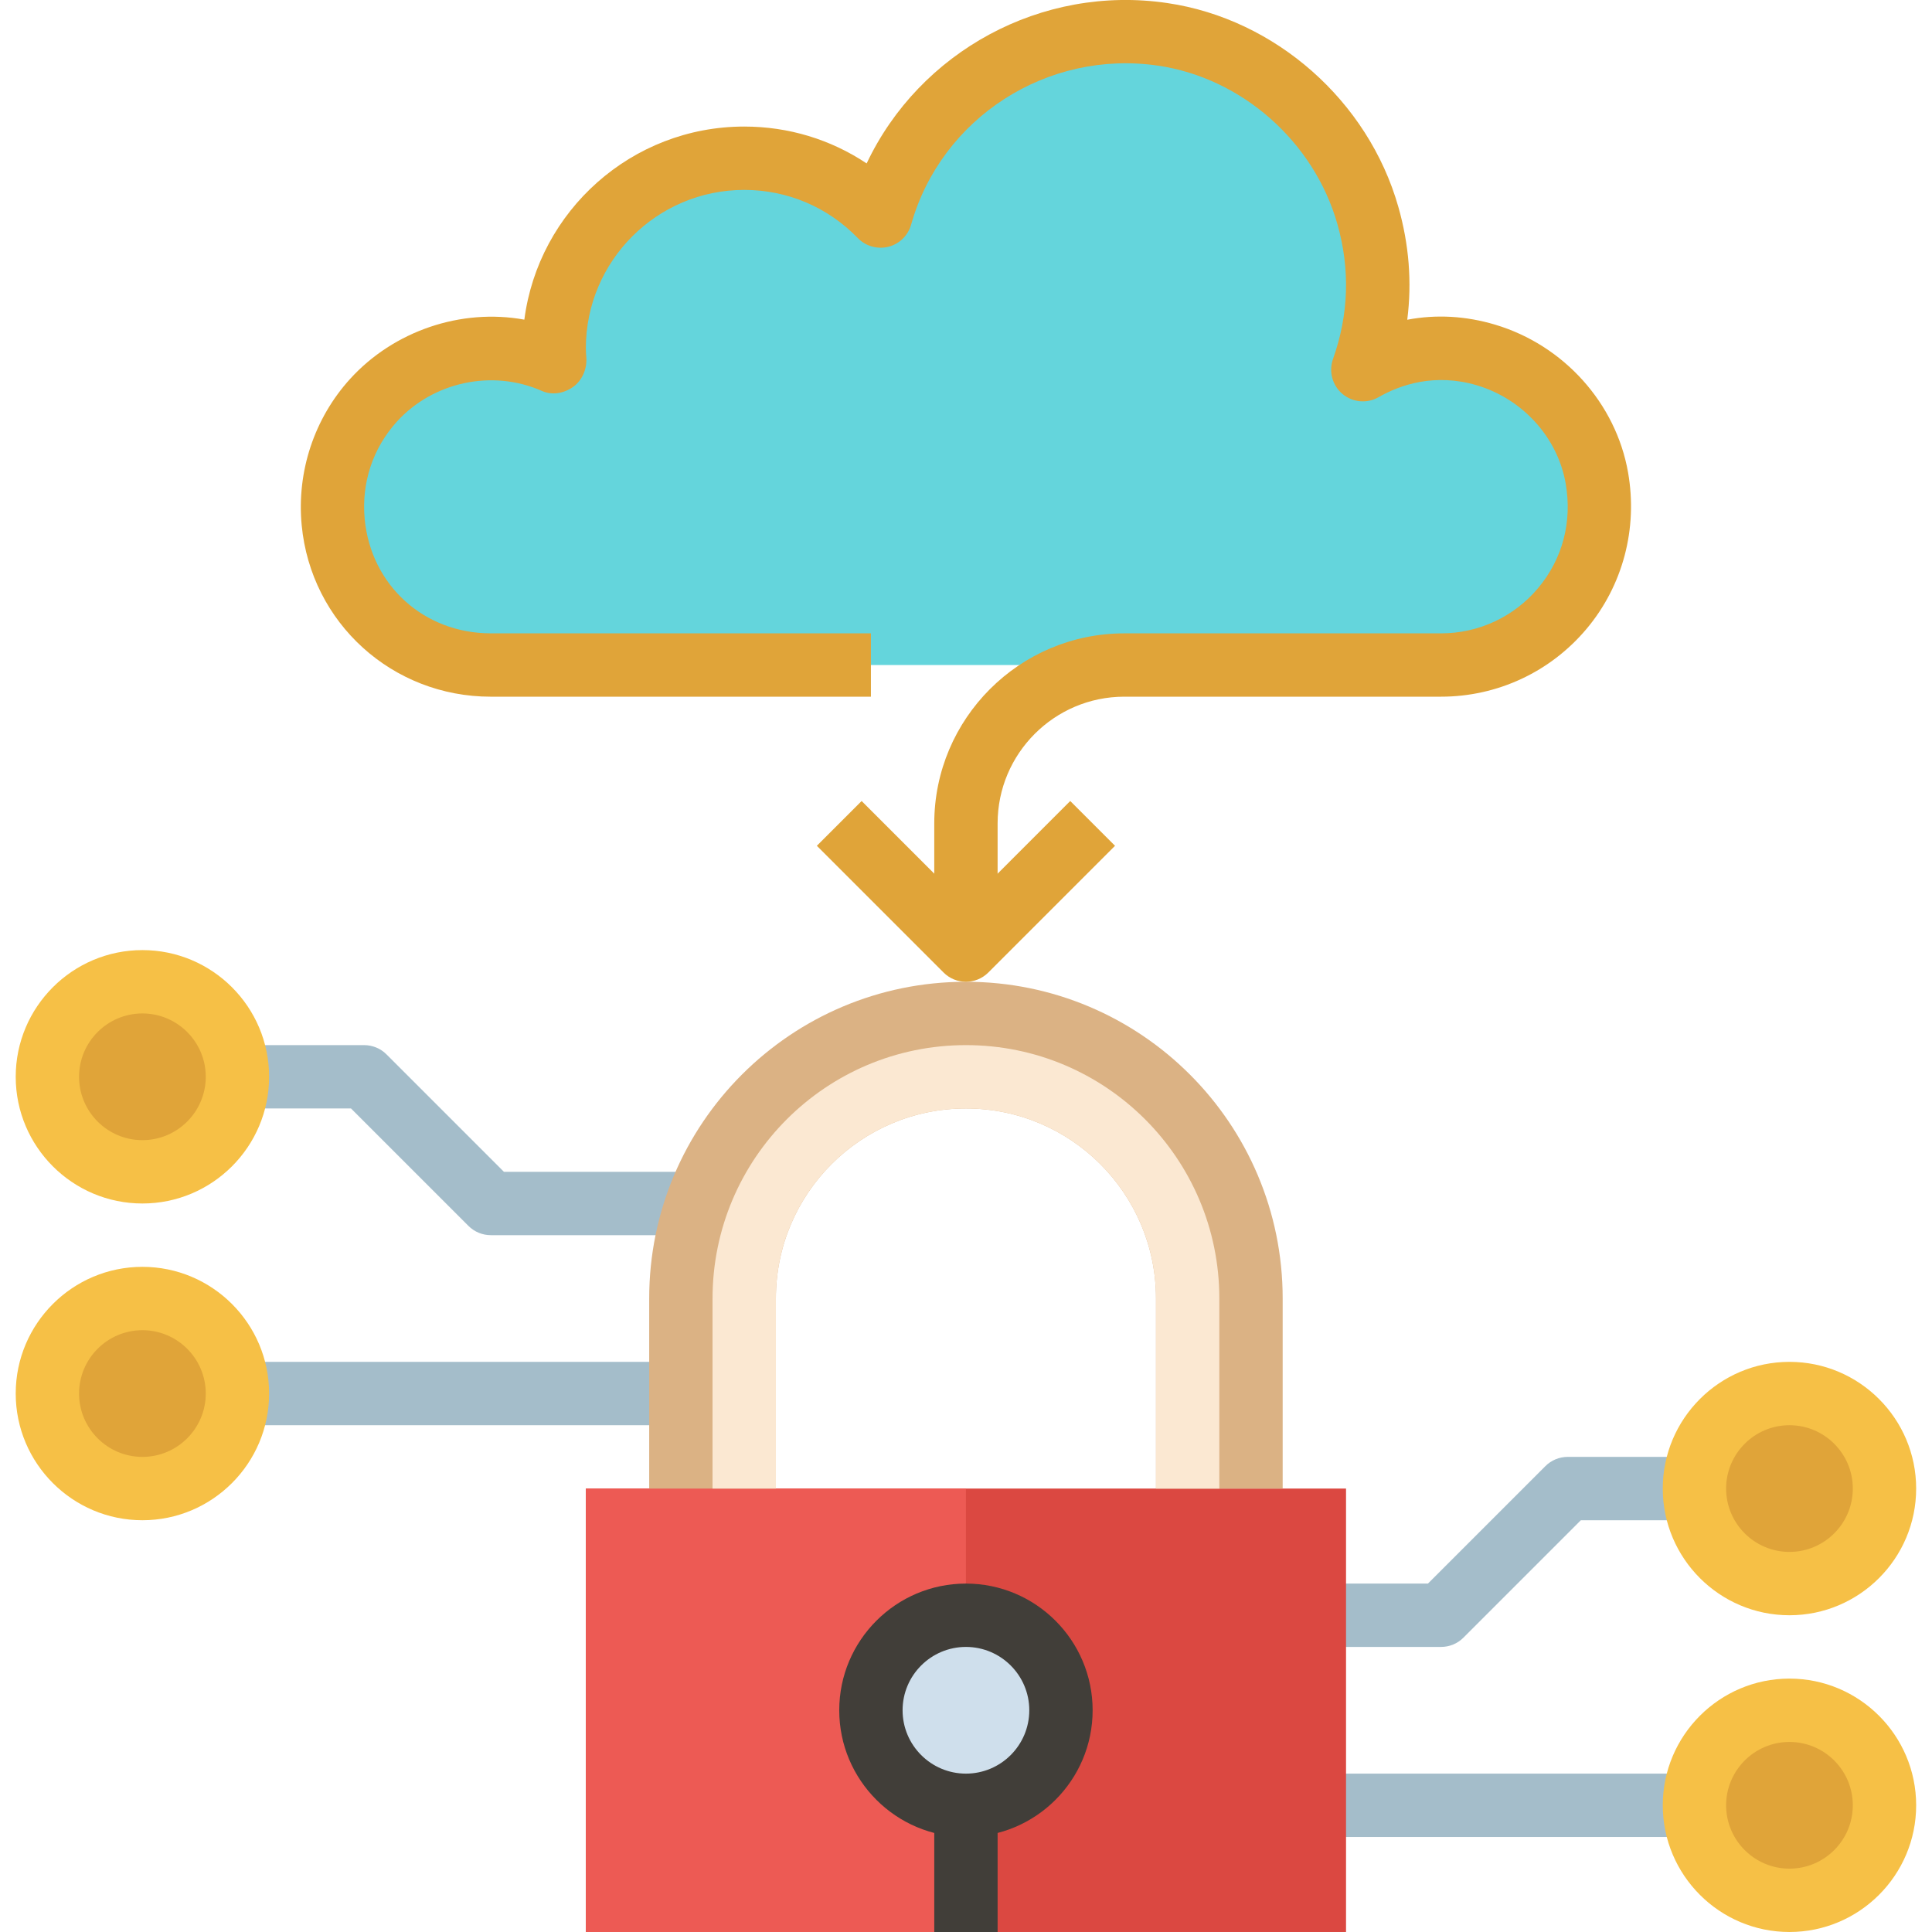
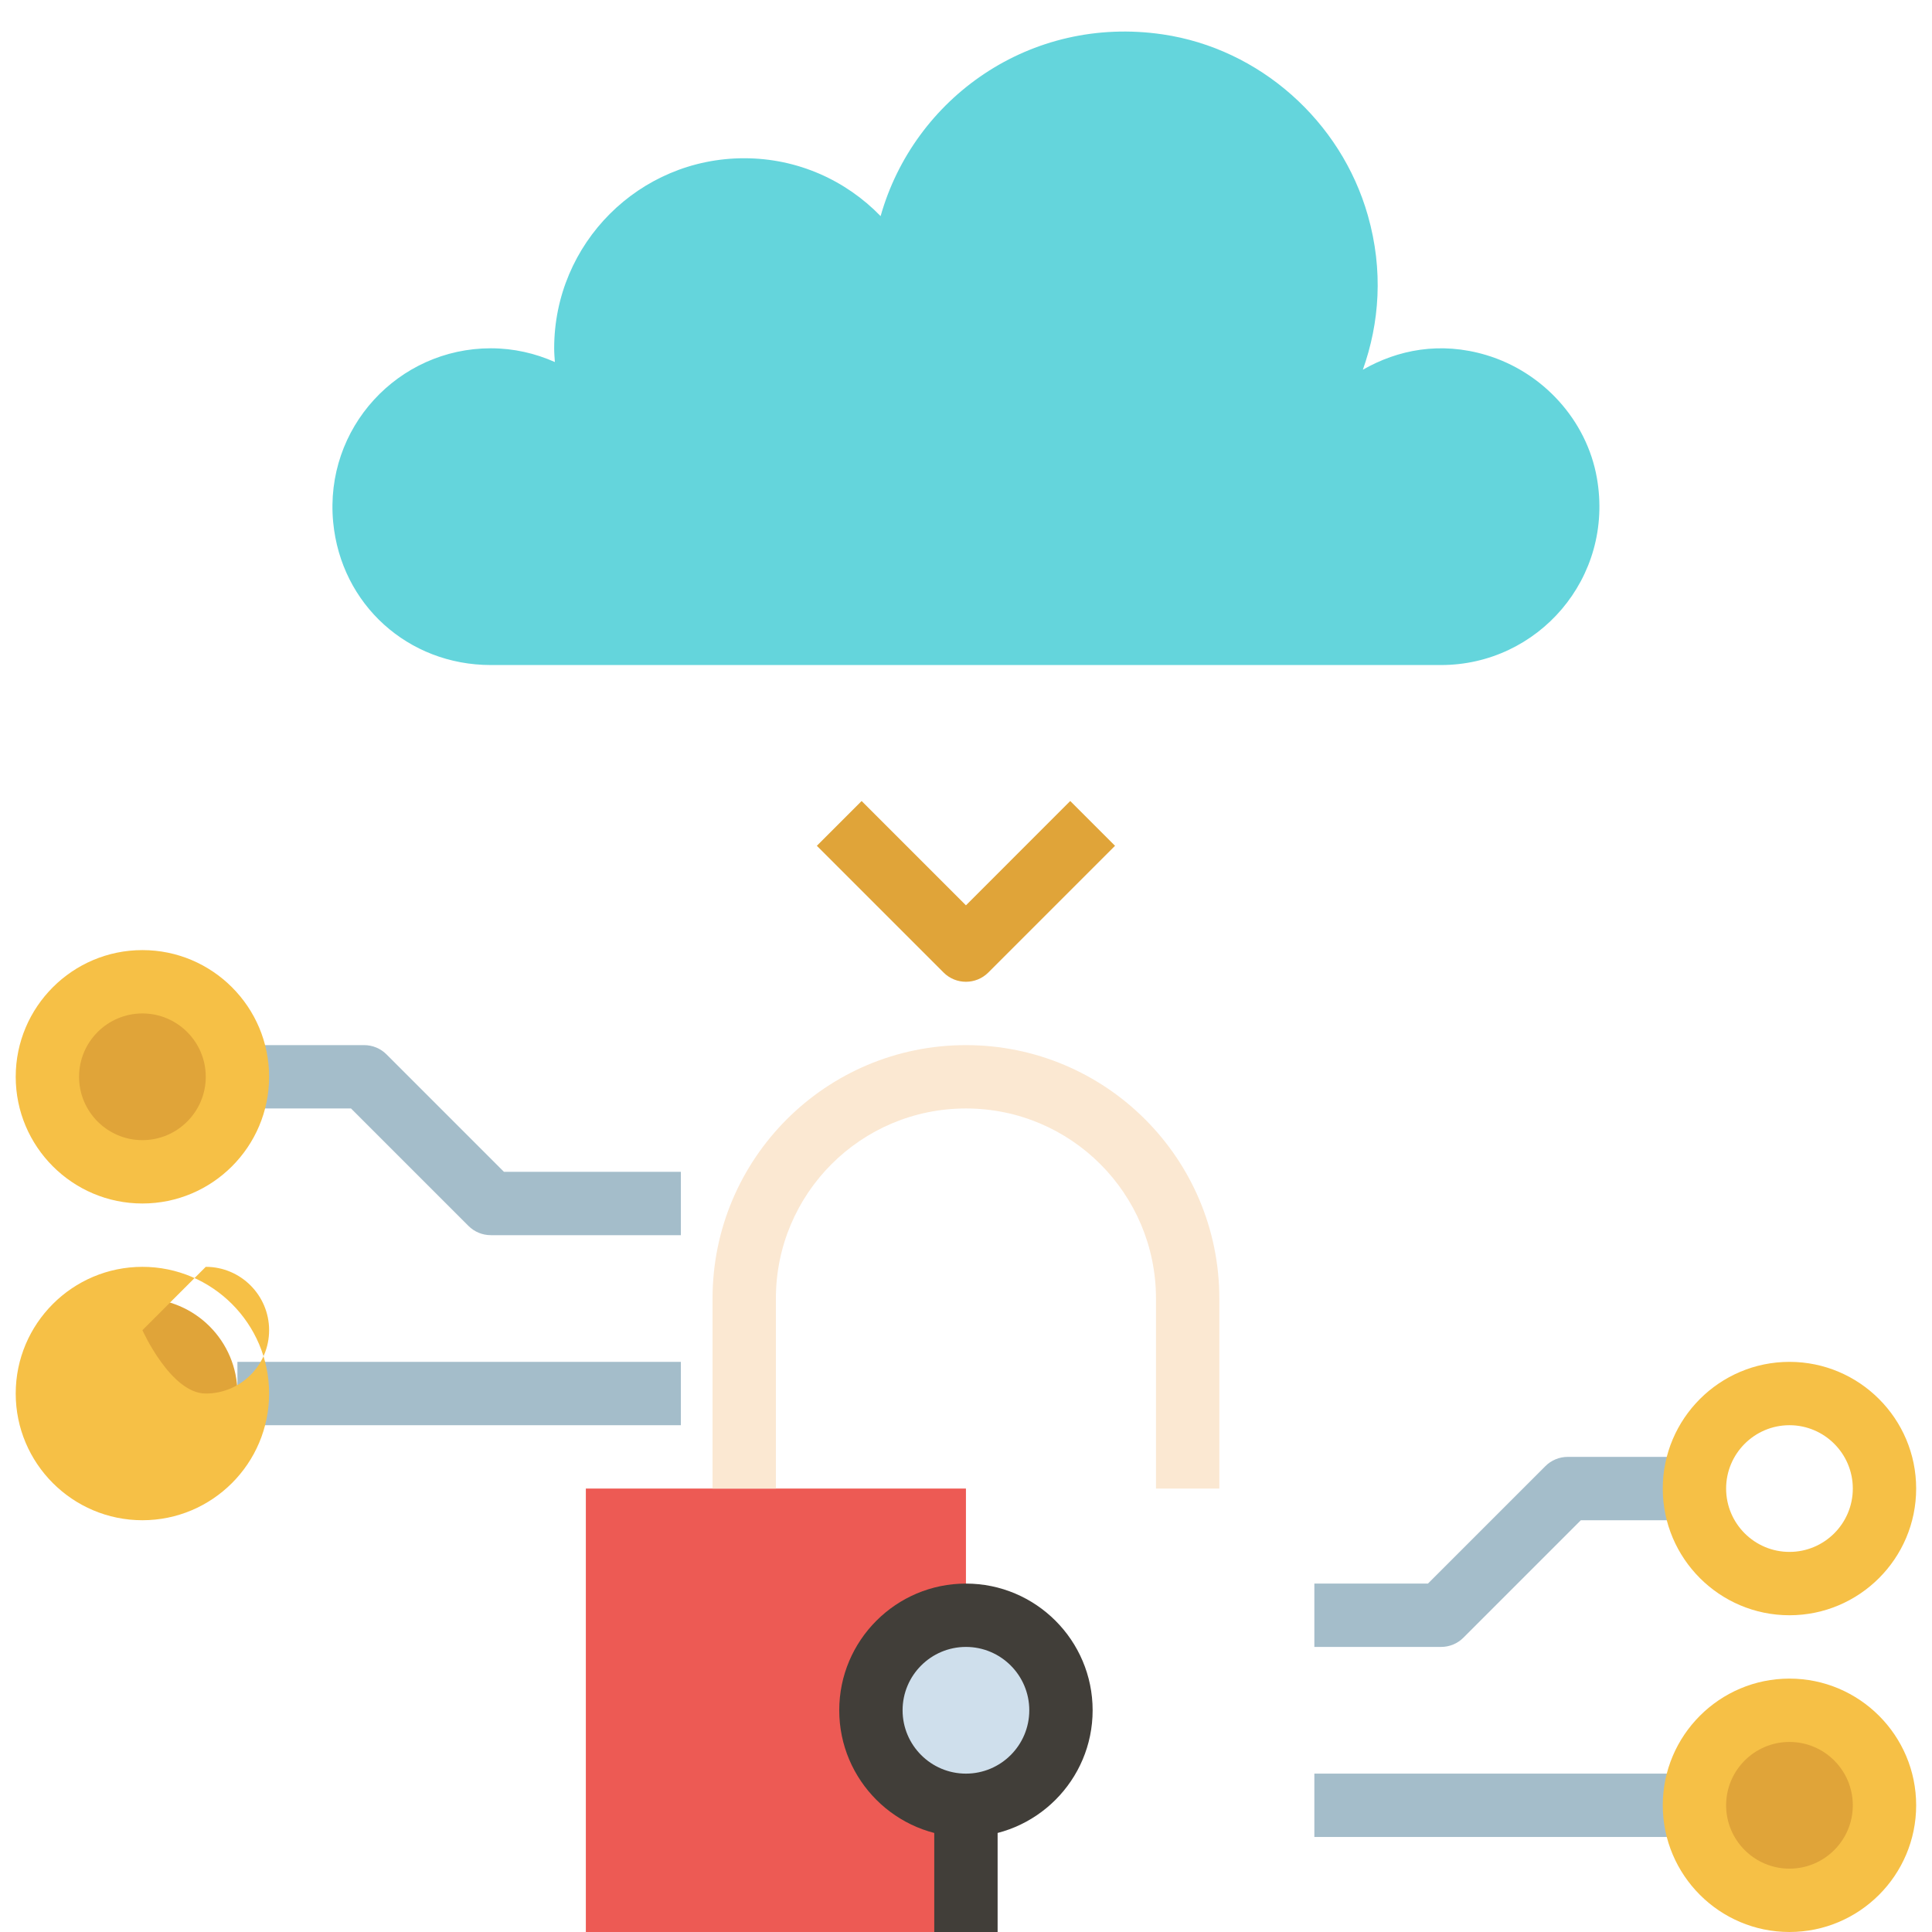
<svg xmlns="http://www.w3.org/2000/svg" height="487pt" viewBox="-3 0 487 487.97" width="487pt">
  <g fill="#a4bdca">
    <path d="m168.484 311.969h-48c-2.129 0-4.16-.84-5.656-2.344l-29.656-29.656h-28.688v-16h32c2.129 0 4.16.84 5.656 2.344l29.656 29.656h44.688zm0 0" />
    <path d="m56.484 343.969h112v16h-112zm0 0" />
    <path d="m360.484 415.969h-32v-16h28.688l29.656-29.656c1.496-1.504 3.527-2.344 5.656-2.344h32v16h-28.688l-29.656 29.656c-1.496 1.504-3.527 2.344-5.656 2.344zm0 0" />
    <path d="m328.484 447.969h96v16h-96zm0 0" />
  </g>
  <path d="m360.484 167.969c24.465 0 43.801-21.965 39.359-47.254-2.574-14.648-13.711-26.777-27.957-31.039-11.609-3.473-22.328-1.344-31.152 3.703 4.184-11.77 5.23-25.023 1.262-38.969-6.773-23.824-27.305-42.129-51.809-45.727-33.461-4.922-62.848 16.094-71.254 45.902-8.719-9-20.922-14.617-34.449-14.617-26.512 0-48 21.488-48 48 0 1.176.098 2.32.176 3.473-4.949-2.199-10.406-3.473-16.176-3.473-23.383 0-42.086 20.074-39.816 43.93 1.984 20.801 18.93 36.07 39.816 36.07" fill="#64d5dc" />
  <path d="m56.484 271.969c0 13.258-10.746 24-24 24s-24-10.742-24-24c0-13.254 10.746-24 24-24s24 10.746 24 24zm0 0" fill="#e0a439" />
  <path d="m56.484 351.969c0 13.258-10.746 24-24 24s-24-10.742-24-24c0-13.254 10.746-24 24-24s24 10.746 24 24zm0 0" fill="#e0a439" />
-   <path d="m472.484 375.969c0 13.258-10.746 24-24 24s-24-10.742-24-24c0-13.254 10.746-24 24-24s24 10.746 24 24zm0 0" fill="#e0a439" />
  <path d="m472.484 455.969c0 13.258-10.746 24-24 24s-24-10.742-24-24c0-13.254 10.746-24 24-24s24 10.746 24 24zm0 0" fill="#e0a439" />
-   <path d="m144.484 375.969h192v112h-192zm0 0" fill="#db4841" />
  <path d="m144.484 375.969h96v112h-96zm0 0" fill="#ed5a54" />
  <path d="m264.484 431.969c0 13.258-10.746 24-24 24s-24-10.742-24-24c0-13.254 10.746-24 24-24s24 10.746 24 24zm0 0" fill="#cfdfec" />
-   <path d="m288.484 375.969v-48c0-26.512-21.488-48-48-48s-48 21.488-48 48v48h-32v-48c0-44.184 35.816-80 80-80s80 35.816 80 80v48zm0 0" fill="#dbb284" />
  <path d="m288.484 375.969v-48c0-26.512-21.488-48-48-48s-48 21.488-48 48v48h-16v-48c0-35.344 28.656-64 64-64s64 28.656 64 64v48zm0 0" fill="#fbe8d2" />
-   <path d="m248.484 239.969h-16v-32c0-26.469 21.527-48 48-48h80c9.488 0 18.426-4.168 24.52-11.438 6.184-7.379 8.656-16.762 6.953-26.441-2.031-11.574-10.816-21.297-22.375-24.758-10.688-3.18-19.426-.137-24.871 2.98-2.891 1.672-6.531 1.348-9.113-.797-2.559-2.152-3.52-5.672-2.41-8.824 3.992-11.199 4.363-22.672 1.113-34.105-5.918-20.816-24.121-36.887-45.273-40-27.965-4.113-54.781 13.152-62.391 40.16-.785 2.754-2.969 4.879-5.742 5.586-2.777.68-5.723-.137-7.707-2.188-7.605-7.848-17.812-12.176-28.703-12.176-22.055 0-40 17.945-40 40 0 .824.066 1.625.121 2.426.191 2.809-1.074 5.742-3.367 7.352-2.297 1.609-5.234 2.152-7.824 1.008-12.648-5.602-27.578-2.215-36.617 7.695-6.137 6.762-9.031 15.52-8.168 24.695 1.602 16.699 15 28.824 31.855 28.824h96v16h-96c-24.879 0-45.422-18.613-47.773-43.309-1.289-13.516 3.168-26.992 12.246-36.969 11.008-12.105 28.008-17.875 43.992-14.953 3.559-27.48 27.105-48.77 55.535-48.77 11.176 0 21.832 3.25 30.922 9.312 13.336-28.199 44.117-45.207 75.949-40.504 27.273 4.008 50.723 24.688 58.336 51.457 2.715 9.52 3.465 19.07 2.258 28.527 7.281-1.383 14.777-.977 22.215 1.25 17.312 5.176 30.488 19.832 33.555 37.32 2.496 14.199-1.32 28.59-10.473 39.496-9.152 10.902-22.547 17.141-36.762 17.141h-80c-17.648 0-32 14.355-32 32zm0 0" fill="#e0a439" />
  <path d="m240.484 463.969c-17.648 0-32-14.352-32-32 0-17.645 14.352-32 32-32s32 14.355 32 32c0 17.648-14.352 32-32 32zm0-48c-8.824 0-16 7.176-16 16s7.176 16 16 16 16-7.176 16-16-7.176-16-16-16zm0 0" fill="#413e39" />
  <path d="m232.484 455.969h16v32h-16zm0 0" fill="#413e39" />
  <path d="m32.484 303.969c-17.648 0-32-14.352-32-32 0-17.645 14.352-32 32-32s32 14.355 32 32c0 17.648-14.352 32-32 32zm0-48c-8.824 0-16 7.176-16 16s7.176 16 16 16 16-7.176 16-16-7.176-16-16-16zm0 0" fill="#f6c046" />
-   <path d="m32.484 383.969c-17.648 0-32-14.352-32-32 0-17.645 14.352-32 32-32s32 14.355 32 32c0 17.648-14.352 32-32 32zm0-48c-8.824 0-16 7.176-16 16s7.176 16 16 16 16-7.176 16-16-7.176-16-16-16zm0 0" fill="#f6c046" />
+   <path d="m32.484 383.969c-17.648 0-32-14.352-32-32 0-17.645 14.352-32 32-32s32 14.355 32 32c0 17.648-14.352 32-32 32zm0-48s7.176 16 16 16 16-7.176 16-16-7.176-16-16-16zm0 0" fill="#f6c046" />
  <path d="m448.484 407.969c-17.648 0-32-14.352-32-32 0-17.645 14.352-32 32-32s32 14.355 32 32c0 17.648-14.352 32-32 32zm0-48c-8.824 0-16 7.176-16 16s7.176 16 16 16 16-7.176 16-16-7.176-16-16-16zm0 0" fill="#f6c046" />
  <path d="m448.484 487.969c-17.648 0-32-14.352-32-32 0-17.645 14.352-32 32-32s32 14.355 32 32c0 17.648-14.352 32-32 32zm0-48c-8.824 0-16 7.176-16 16s7.176 16 16 16 16-7.176 16-16-7.176-16-16-16zm0 0" fill="#f6c046" />
  <path d="m240.484 247.969c-2.047 0-4.094-.781-5.656-2.344l-32-32 11.312-11.312 26.344 26.348 26.344-26.348 11.312 11.312-32 32c-1.559 1.562-3.609 2.344-5.656 2.344zm0 0" fill="#e0a439" />
</svg>